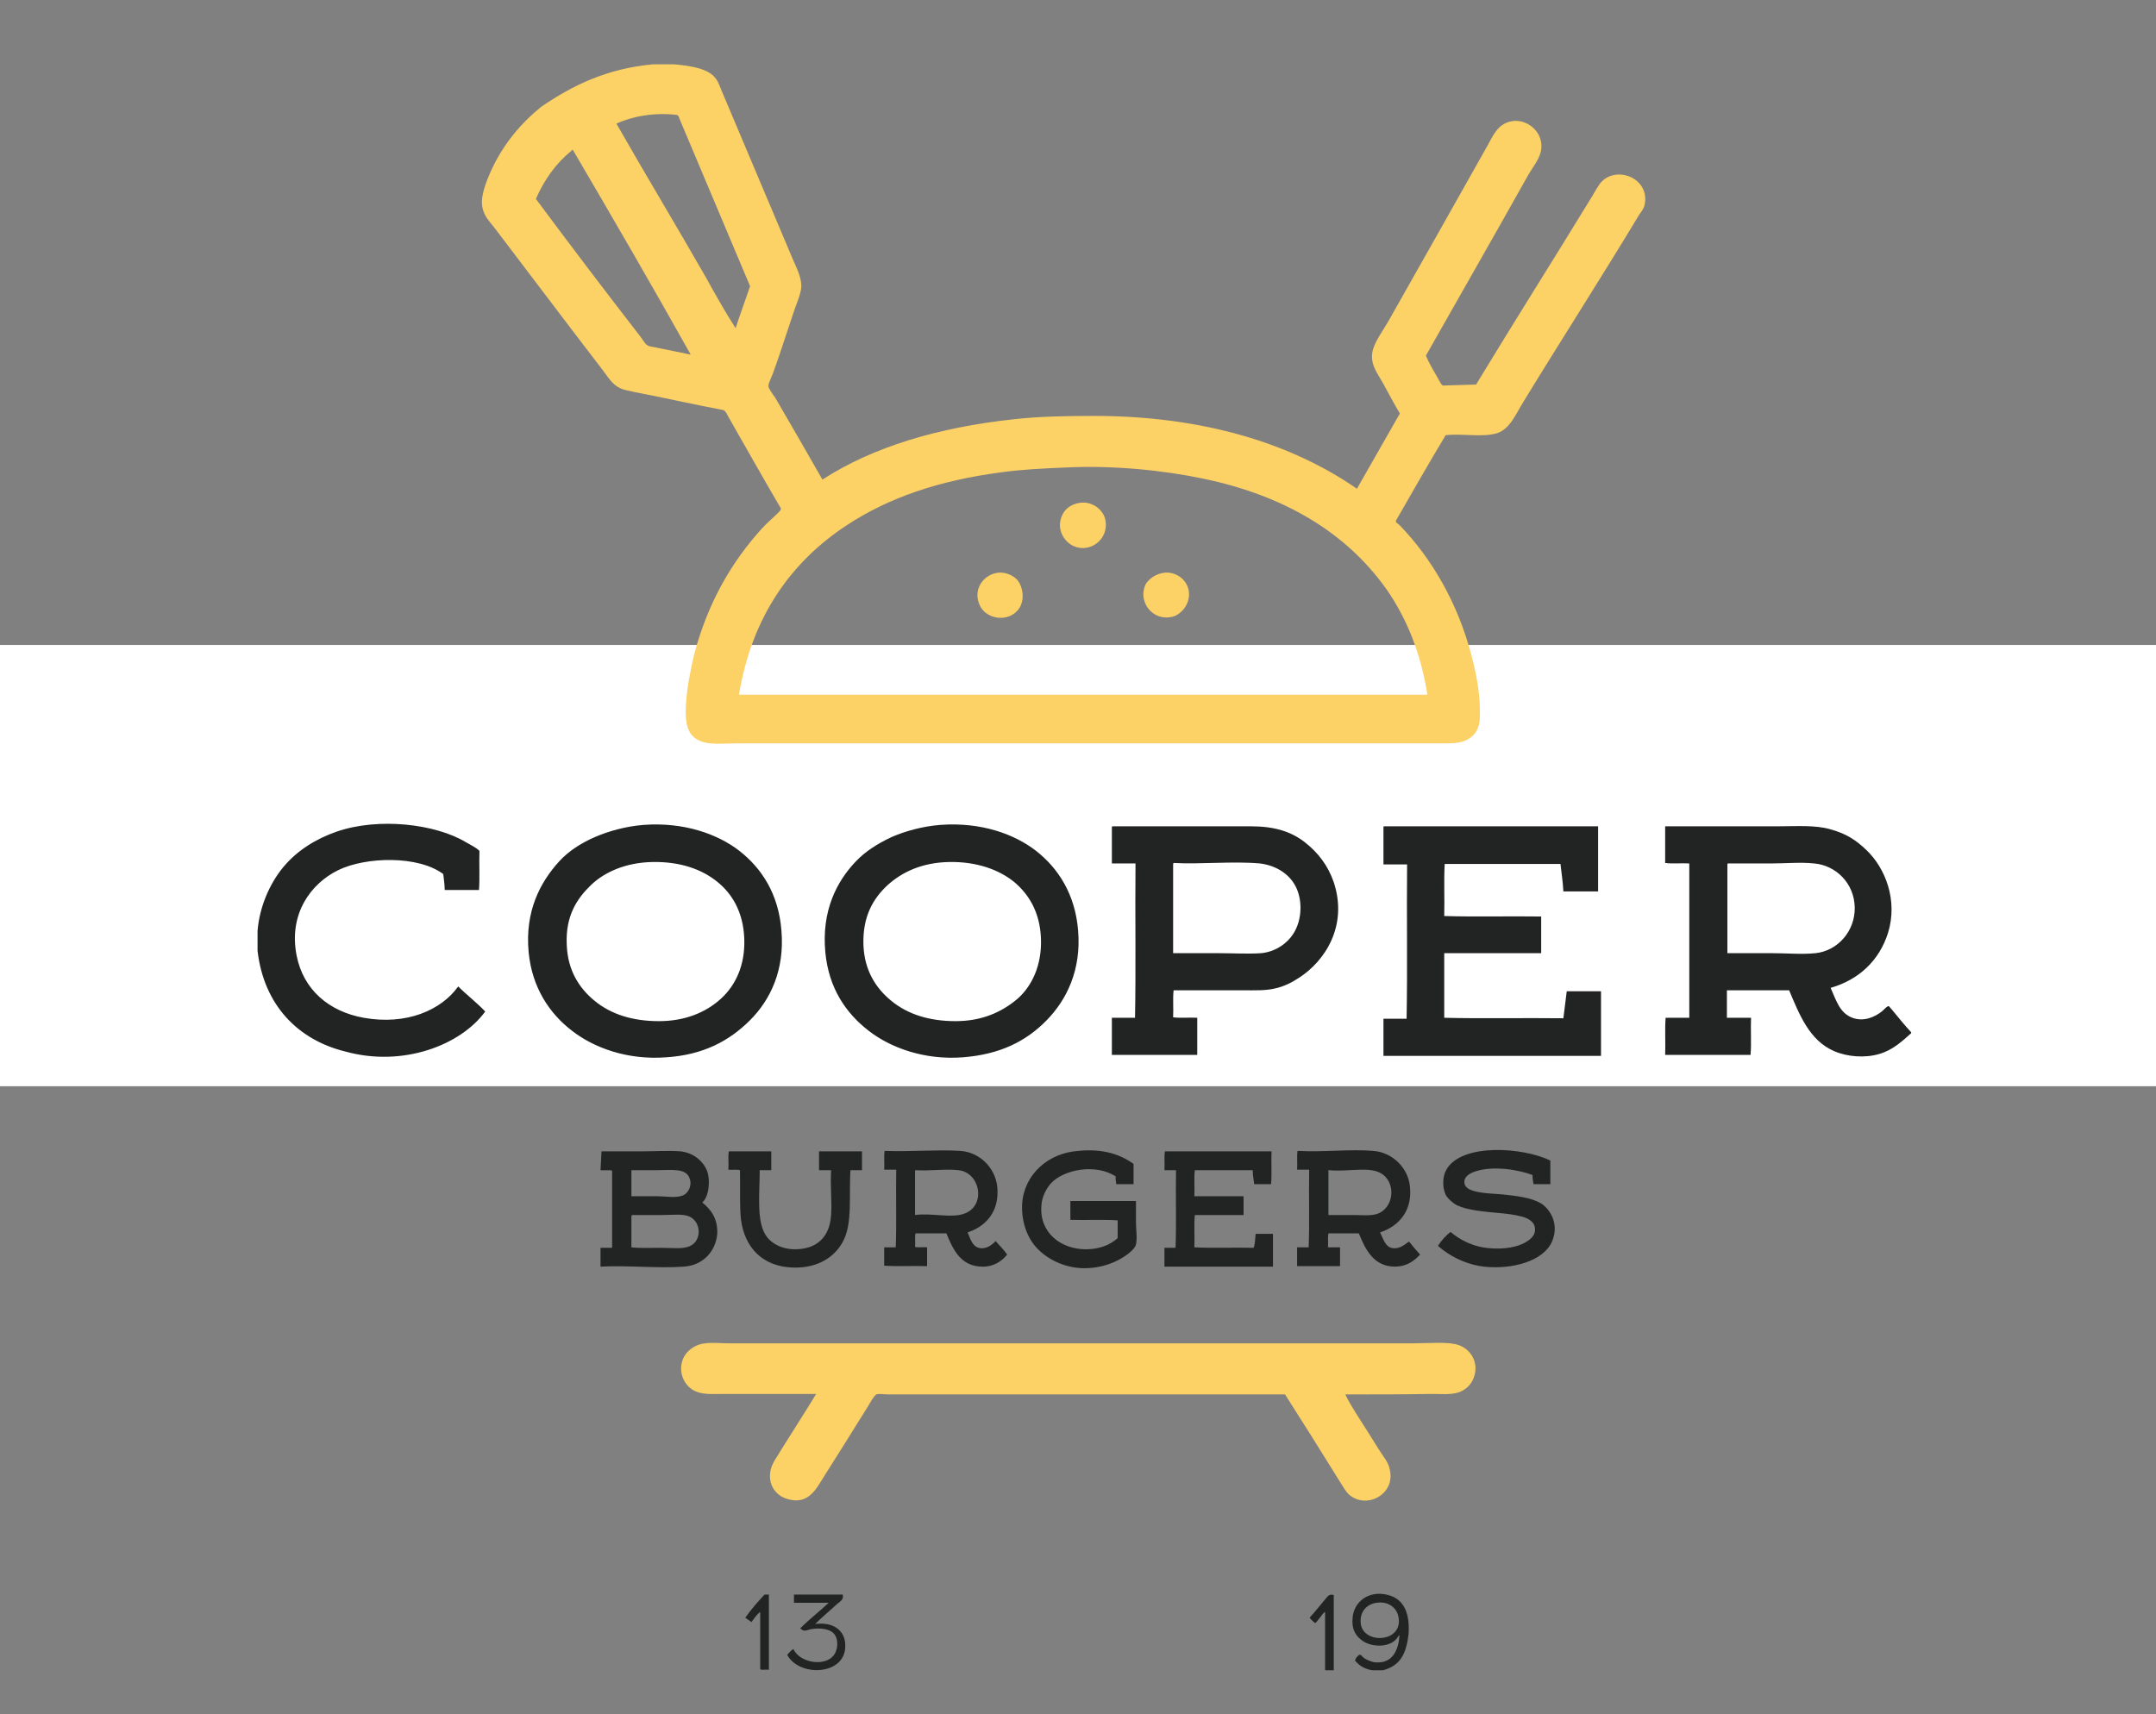
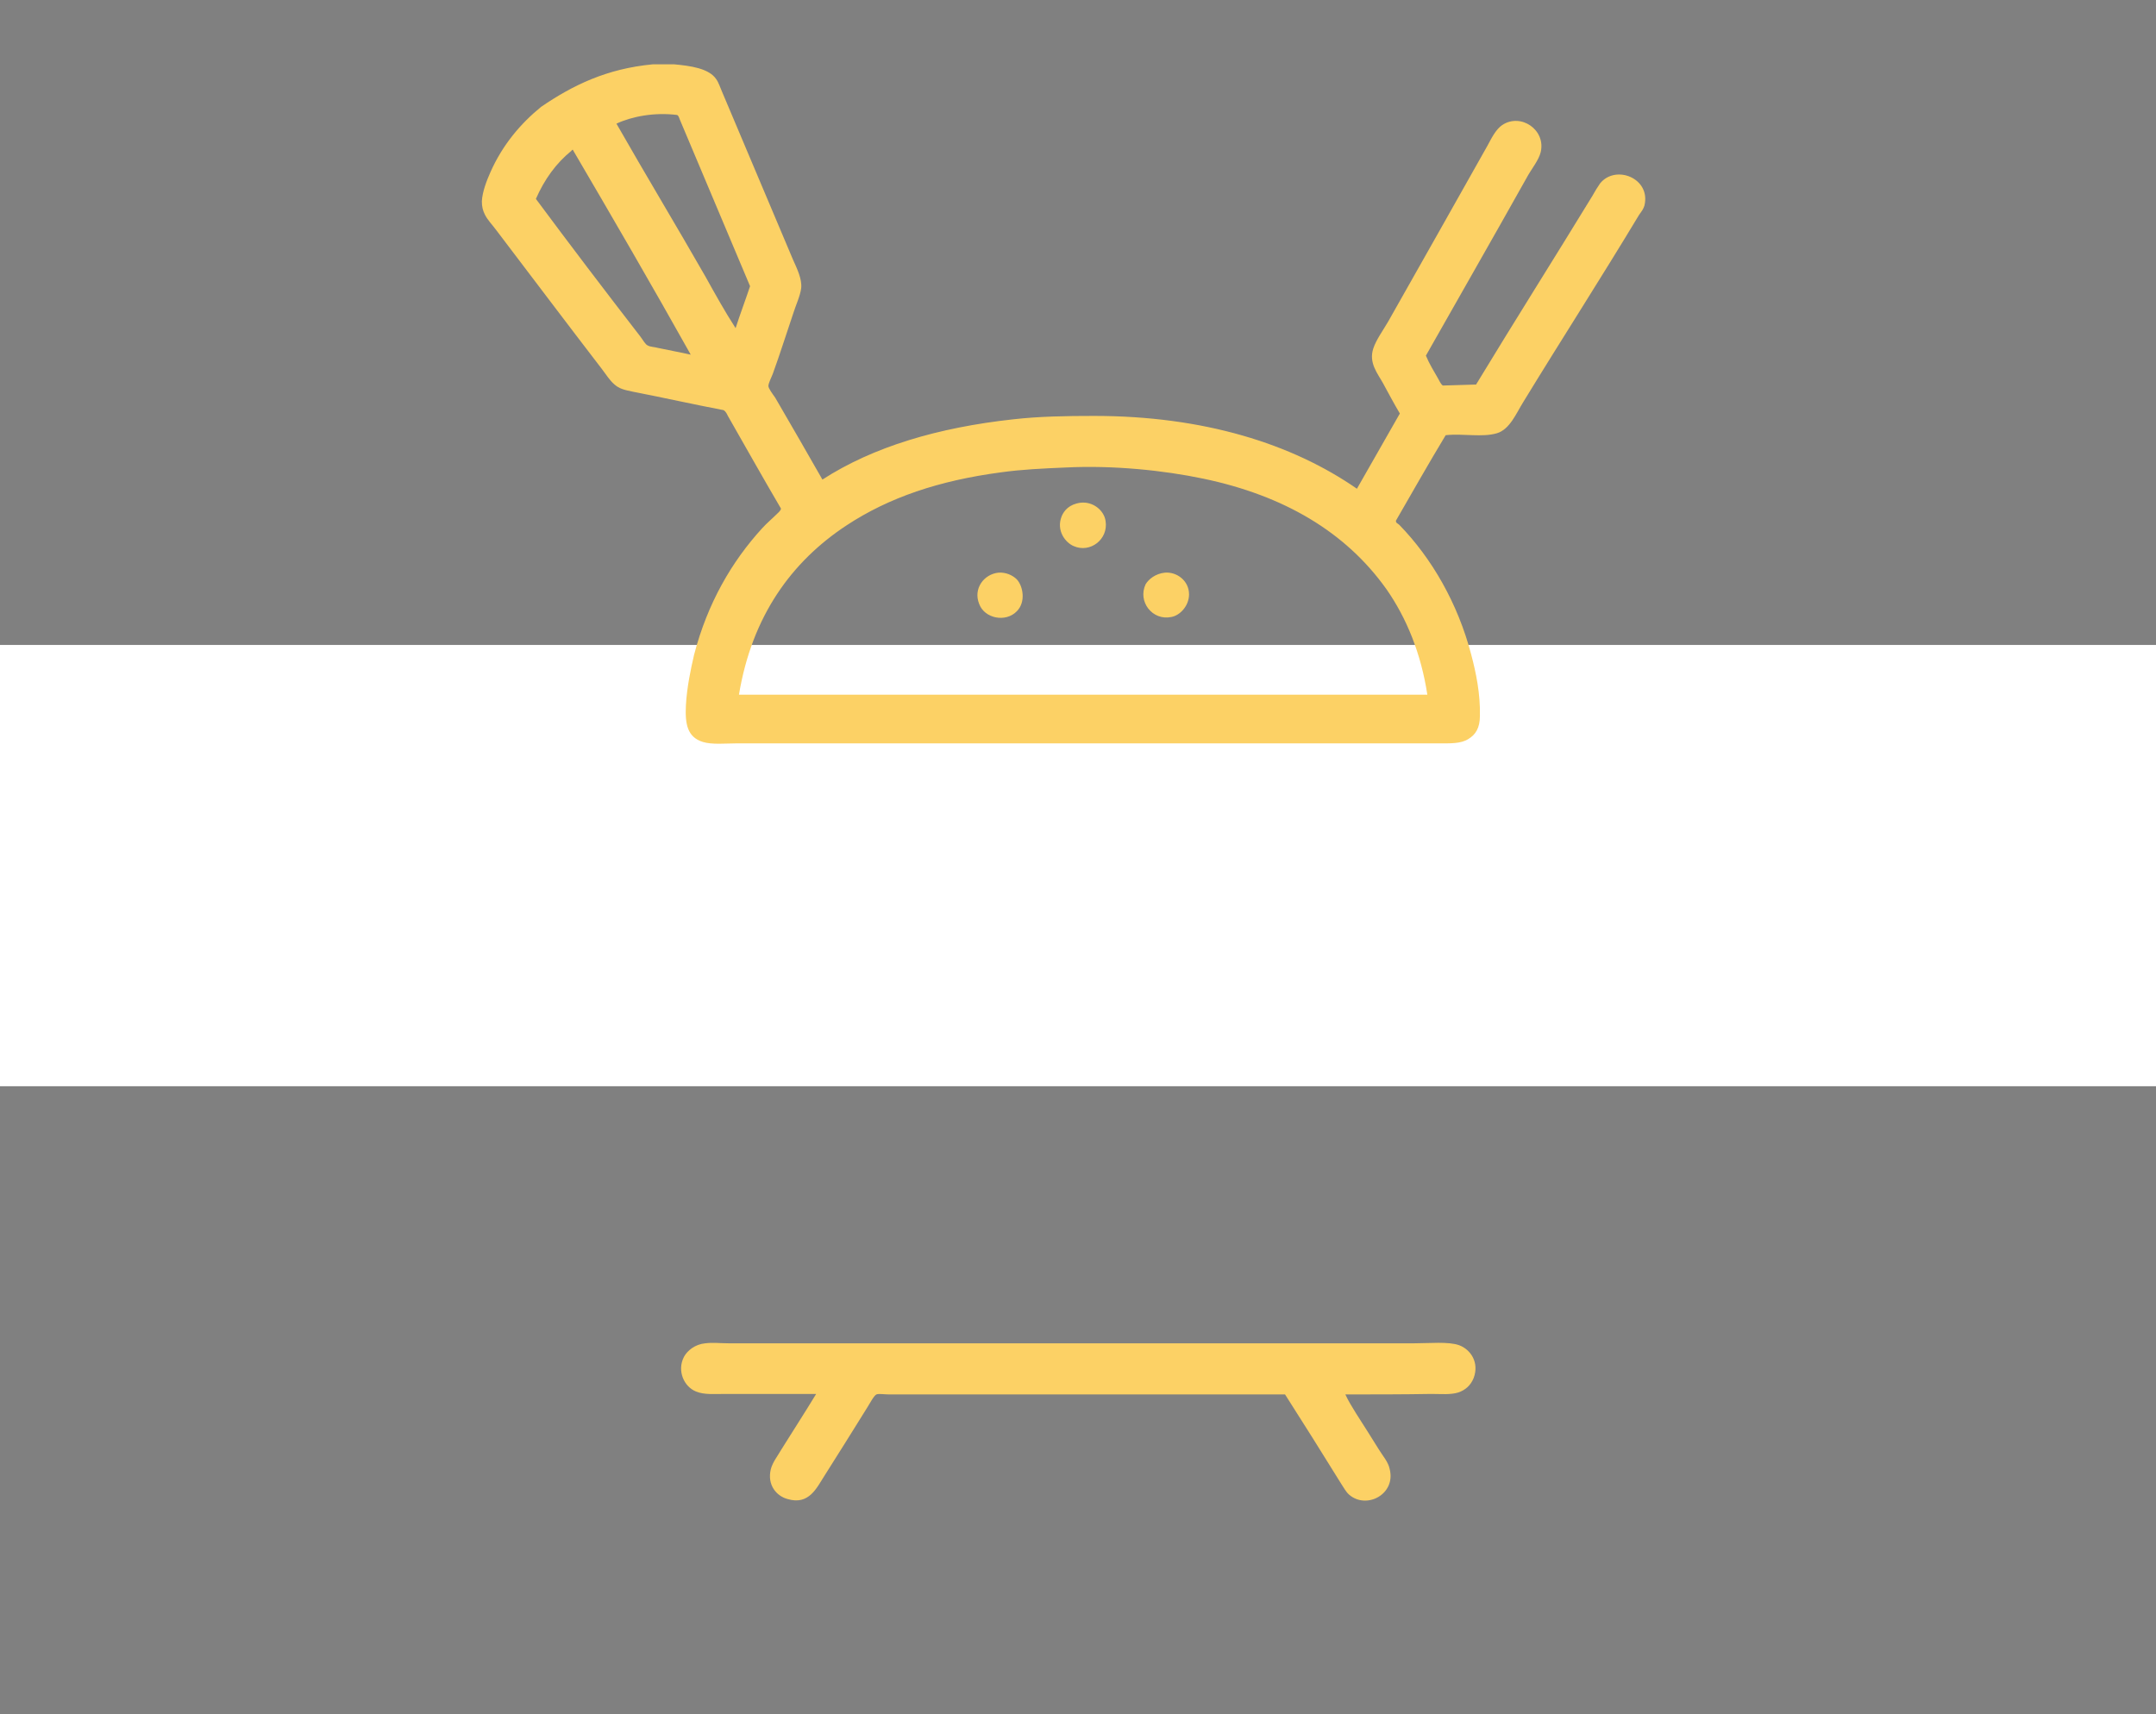
<svg xmlns="http://www.w3.org/2000/svg" width="127" height="101" viewBox="0 0 127 101" fill="none">
  <rect x="0" y="0" width="127" height="101" fill="#808080" stroke="none" />
  <rect y="38.001" width="127" height="26" fill="white" />
-   <path fill-rule="evenodd" clip-rule="evenodd" d="M15.171 56.019V54.853C15.285 53.433 15.881 52.069 16.677 51.103C17.501 50.108 18.609 49.426 19.831 49C22.303 48.147 25.656 48.545 27.447 49.625C27.731 49.795 28.015 49.909 28.242 50.136C28.214 50.904 28.27 51.728 28.214 52.438H26.196C26.196 52.097 26.139 51.813 26.111 51.501C24.633 50.392 21.536 50.477 19.916 51.273C18.297 52.069 16.99 53.859 17.473 56.303C17.87 58.32 19.377 59.599 21.422 59.968C23.951 60.423 25.997 59.514 26.992 58.121C27.503 58.633 28.1 59.087 28.583 59.599C27.134 61.588 23.724 62.895 20.343 61.957C17.558 61.275 15.54 59.229 15.171 56.019V56.019ZM37.932 48.602C40.29 48.432 42.279 49.142 43.558 50.136C44.865 51.16 45.86 52.666 46.03 54.825C46.229 57.155 45.377 58.917 44.183 60.11C42.961 61.332 41.427 62.156 39.239 62.298C36.937 62.469 34.977 61.73 33.698 60.736C32.391 59.741 31.339 58.206 31.14 56.104C30.913 53.688 31.822 51.983 32.931 50.762C33.471 50.165 34.209 49.682 35.062 49.312C35.857 48.971 36.852 48.687 37.932 48.602V48.602ZM34.806 52.154C33.982 52.95 33.3 53.973 33.385 55.678C33.442 57.184 34.124 58.235 35.033 58.974C35.999 59.769 37.278 60.167 38.813 60.167C40.347 60.167 41.569 59.656 42.45 58.86C43.331 58.064 43.899 56.871 43.842 55.308C43.785 53.717 43.103 52.637 42.251 51.955C41.342 51.216 40.063 50.762 38.443 50.79C36.852 50.819 35.602 51.387 34.806 52.154ZM55.407 48.602C57.794 48.432 59.755 49.142 61.033 50.136C62.34 51.16 63.335 52.694 63.506 54.825C63.705 57.155 62.824 58.917 61.659 60.11C60.437 61.361 58.902 62.128 56.714 62.298C54.441 62.469 52.452 61.73 51.173 60.736C49.809 59.684 48.815 58.206 48.616 56.104C48.389 53.688 49.27 51.955 50.406 50.762C50.974 50.165 51.685 49.71 52.537 49.312C53.333 48.971 54.327 48.687 55.407 48.602V48.602ZM52.282 52.154C51.457 52.921 50.804 53.973 50.861 55.678C50.917 57.184 51.599 58.235 52.509 58.974C53.475 59.769 54.754 60.167 56.288 60.167C57.851 60.167 59.016 59.627 59.925 58.86C60.806 58.093 61.374 56.843 61.318 55.308C61.261 53.717 60.579 52.666 59.726 51.955C58.845 51.245 57.538 50.762 55.919 50.79C54.299 50.819 53.134 51.387 52.282 52.154V52.154ZM65.552 48.687H73.707C75.071 48.687 76.065 49 76.861 49.625C77.628 50.222 78.225 50.989 78.566 51.983C79.418 54.569 78.026 56.644 76.52 57.61C76.094 57.894 75.639 58.121 75.127 58.235C74.559 58.377 73.934 58.349 73.195 58.349H69.132C69.075 58.832 69.132 59.428 69.103 59.94C69.53 59.997 70.07 59.94 70.524 59.968V62.156H65.495V59.968H66.859C66.915 56.985 66.859 53.887 66.887 50.875H65.495V48.744C65.495 48.716 65.495 48.687 65.552 48.687V48.687ZM69.103 50.961V56.161H71.689C72.599 56.161 73.508 56.217 74.303 56.161C75.156 56.075 75.838 55.564 76.179 55.024C76.719 54.2 76.747 52.95 76.264 52.126C75.866 51.444 75.127 50.989 74.218 50.875C72.627 50.733 70.751 50.932 69.132 50.847C69.103 50.875 69.103 50.932 69.103 50.961V50.961ZM81.521 48.687H94.137V52.523H92.091C92.063 51.955 91.978 51.444 91.921 50.904H85.101C85.044 51.87 85.101 52.978 85.073 53.973C86.92 54.029 88.909 53.973 90.784 54.001V56.161H85.073V59.968C87.346 60.025 89.761 59.968 92.091 59.997L92.29 58.405H94.308V62.213H81.493V60.025H82.856C82.913 57.041 82.856 53.944 82.885 50.932H81.493V48.801C81.493 48.716 81.493 48.687 81.521 48.687V48.687ZM112.579 60.821V60.877C112.067 61.332 111.499 61.872 110.703 62.099C109.851 62.355 108.8 62.27 108.032 61.929C106.583 61.304 105.987 59.769 105.39 58.349H101.724V59.968H103.145C103.117 60.679 103.173 61.503 103.117 62.156H98.087C98.115 61.446 98.059 60.622 98.115 59.968H99.508V50.875C99.053 50.847 98.513 50.904 98.087 50.847V48.687H104.679C105.844 48.687 106.896 48.602 107.805 48.858C108.743 49.114 109.311 49.483 109.936 50.08C111.044 51.131 111.812 53.035 111.215 54.967C110.703 56.587 109.51 57.723 107.834 58.206C108.174 58.974 108.373 59.684 109.112 59.968C109.794 60.224 110.448 59.911 110.846 59.599C110.988 59.485 111.158 59.258 111.272 59.286C111.272 59.286 111.385 59.428 111.442 59.485C111.84 59.968 112.181 60.395 112.579 60.821V60.821ZM101.753 50.961V56.161H104.338C105.248 56.161 106.129 56.246 106.953 56.161C108.26 56.019 109.283 54.853 109.254 53.461C109.226 52.04 108.146 50.989 106.867 50.875C106.072 50.79 105.191 50.875 104.338 50.875H101.781C101.753 50.875 101.753 50.932 101.753 50.961V50.961ZM91.324 68.379V69.772H90.33C90.301 69.601 90.273 69.402 90.273 69.232C89.449 68.919 87.943 68.663 86.863 69.033C86.55 69.146 86.209 69.345 86.266 69.715C86.323 70.311 87.744 70.311 88.426 70.368C89.307 70.454 90.188 70.567 90.728 70.88C91.239 71.164 91.807 71.988 91.495 72.954C91.125 74.204 89.364 74.744 87.744 74.659C86.494 74.602 85.414 74.034 84.703 73.409C84.902 73.096 85.158 72.812 85.442 72.585C85.982 73.039 86.778 73.494 87.829 73.551C88.596 73.608 89.42 73.494 89.932 73.153C90.216 72.983 90.472 72.727 90.415 72.357C90.386 71.931 89.875 71.732 89.619 71.675C89.193 71.562 88.682 71.505 88.341 71.477C87.403 71.391 86.437 71.306 85.84 71.022C85.641 70.937 85.272 70.624 85.158 70.397C84.931 69.885 84.988 69.26 85.215 68.891C86.124 67.356 89.676 67.584 91.324 68.379V68.379ZM66.773 68.578V69.772H65.75C65.75 69.601 65.694 69.487 65.722 69.317C64.557 68.55 62.653 68.891 61.886 69.743C61.602 70.084 61.374 70.539 61.346 71.022C61.204 72.613 62.483 73.608 63.96 73.608C64.727 73.608 65.353 73.38 65.836 72.954V71.903C64.955 71.846 63.989 71.903 63.051 71.874V70.766H66.915V72.045C66.915 72.471 67.001 72.926 66.915 73.323C66.83 73.693 66.091 74.147 65.779 74.29C65.324 74.517 64.727 74.687 64.131 74.716C62.824 74.801 61.715 74.204 61.119 73.579C60.522 72.983 60.153 71.988 60.209 70.937C60.323 69.175 61.772 67.924 63.534 67.811C64.955 67.669 65.978 68.01 66.773 68.578V68.578ZM35.431 67.839H37.761C38.557 67.839 39.409 67.782 40.091 67.839C40.887 67.924 41.455 68.464 41.654 69.004C41.853 69.516 41.768 70.51 41.37 70.851C41.853 71.249 42.279 71.761 42.251 72.67C42.194 73.608 41.512 74.545 40.29 74.631C38.756 74.744 36.937 74.545 35.374 74.631V73.522H36.056V68.976C35.886 68.919 35.602 68.976 35.374 68.948L35.431 67.839V67.839ZM37.193 69.033V70.482H38.699C39.182 70.482 39.779 70.596 40.176 70.454C40.546 70.34 40.773 69.857 40.631 69.459C40.432 68.805 39.608 68.948 38.67 68.948H37.193V69.033V69.033ZM37.193 71.675V73.494C37.676 73.551 38.301 73.522 38.926 73.522C39.551 73.522 40.205 73.608 40.603 73.437C41.37 73.125 41.313 71.988 40.603 71.675C40.205 71.505 39.58 71.59 38.983 71.59H37.25C37.221 71.59 37.193 71.618 37.193 71.675ZM42.933 67.839H45.433V68.948H44.751C44.751 70.283 44.553 71.903 45.092 72.755C45.405 73.267 46.059 73.608 46.826 73.608C48.076 73.608 48.872 72.926 48.957 71.59C49.014 70.766 48.9 69.942 48.957 68.948H48.246V67.839H50.776V68.948H50.093C50.008 70.596 50.207 72.016 49.696 73.068C49.241 74.005 48.246 74.716 46.769 74.687C44.922 74.659 43.842 73.494 43.643 71.817C43.558 70.993 43.615 70.027 43.586 68.948C43.416 68.891 43.132 68.948 42.904 68.919C42.933 68.578 42.876 68.152 42.933 67.839V67.839ZM56.998 72.613C57.141 72.954 57.254 73.352 57.567 73.494C57.993 73.664 58.391 73.409 58.647 73.125C58.874 73.38 59.13 73.636 59.328 73.92C58.987 74.346 58.476 74.659 57.822 74.631C56.572 74.602 56.118 73.579 55.748 72.67H53.93C53.873 72.869 53.93 73.21 53.901 73.466C54.1 73.522 54.384 73.466 54.611 73.494V74.602C53.788 74.574 52.878 74.631 52.083 74.574V73.494H52.764C52.821 72.016 52.764 70.454 52.793 68.919H52.083C52.111 68.55 52.054 68.123 52.111 67.811C53.645 67.868 55.265 67.726 56.572 67.811C57.794 67.896 58.789 68.948 58.76 70.255C58.76 71.533 57.965 72.3 56.998 72.613V72.613ZM53.901 69.033V71.59C54.896 71.448 56.118 71.817 56.885 71.477C58.078 70.965 57.737 69.09 56.459 68.948C55.691 68.862 54.782 69.004 53.901 68.948V69.033ZM74.9 67.839C74.872 68.464 74.928 69.175 74.872 69.772H73.877C73.849 69.487 73.792 69.232 73.792 68.948H70.382C70.325 69.402 70.382 69.97 70.354 70.482H73.252V71.59H70.382C70.325 72.158 70.382 72.869 70.354 73.494C71.462 73.551 72.684 73.494 73.849 73.522C73.934 73.295 73.934 72.983 73.962 72.698H74.985V74.631H68.592V73.522H69.246C69.302 72.045 69.246 70.482 69.274 68.948H68.592C68.62 68.578 68.564 68.152 68.62 67.839H74.9V67.839ZM81.294 72.613C81.464 72.954 81.578 73.409 81.947 73.522C82.373 73.636 82.686 73.38 82.999 73.153C83.197 73.409 83.425 73.664 83.652 73.92C83.283 74.318 82.828 74.631 82.174 74.631C80.896 74.631 80.413 73.579 80.043 72.67H78.253C78.196 72.897 78.253 73.238 78.225 73.494H78.935V74.602H76.406V73.494H77.088C77.145 72.016 77.088 70.454 77.117 68.919H76.406C76.434 68.55 76.378 68.123 76.434 67.811C77.969 67.896 79.503 67.697 80.896 67.811C82.032 67.896 82.97 68.834 83.055 69.942C83.197 71.306 82.43 72.244 81.294 72.613V72.613ZM78.253 69.033V71.59H79.702C80.185 71.59 80.697 71.647 81.095 71.533C82.146 71.192 82.26 69.629 81.322 69.118C80.612 68.72 79.361 69.061 78.281 68.948C78.225 68.948 78.253 68.976 78.253 69.033V69.033Z" fill="#222323" />
  <path fill-rule="evenodd" clip-rule="evenodd" d="M38.443 3.791H39.722C40.631 3.876 41.768 4.018 42.194 4.672C42.336 4.871 42.421 5.155 42.535 5.411L46.712 15.299C46.939 15.811 47.252 16.436 47.195 16.976C47.138 17.43 46.883 17.97 46.74 18.425C46.314 19.675 45.973 20.784 45.519 22.034C45.433 22.261 45.263 22.574 45.263 22.744C45.263 22.886 45.519 23.227 45.661 23.426C46.598 25.046 47.593 26.751 48.445 28.257C51.429 26.325 55.265 25.188 59.698 24.705C61.204 24.534 62.795 24.506 64.443 24.506C70.922 24.506 76.122 26.154 79.93 28.797L82.459 24.364C82.089 23.739 81.805 23.199 81.464 22.574C81.151 22.005 80.612 21.38 80.896 20.528C81.066 20.016 81.464 19.476 81.777 18.936C83.737 15.47 85.698 12.003 87.63 8.565C87.858 8.139 88.113 7.627 88.483 7.371C89.591 6.633 91.068 7.656 90.756 8.963C90.642 9.446 90.188 9.986 89.932 10.469C87.943 14.021 85.954 17.487 83.993 20.954C84.192 21.437 84.476 21.892 84.703 22.29C84.789 22.432 84.846 22.602 84.987 22.716L86.891 22.659H86.948C89.221 18.908 91.523 15.271 93.796 11.549C93.938 11.293 94.109 11.009 94.251 10.81C95.16 9.673 97.263 10.497 96.865 12.117C96.808 12.316 96.695 12.458 96.553 12.657C94.279 16.436 92.006 19.959 89.733 23.682C89.307 24.364 88.937 25.302 88.17 25.529C87.289 25.785 86.181 25.529 85.158 25.642C84.163 27.291 83.197 28.995 82.231 30.672C82.203 30.814 82.345 30.843 82.43 30.928C84.334 32.888 85.868 35.531 86.664 38.572C86.948 39.651 87.204 40.873 87.175 42.18C87.175 42.891 86.92 43.288 86.493 43.544C86.039 43.828 85.442 43.8 84.675 43.8H43.388C42.762 43.8 41.938 43.885 41.398 43.715C40.489 43.431 40.347 42.663 40.404 41.555C40.461 40.504 40.688 39.424 40.887 38.572C41.682 35.531 43.103 33.087 44.894 31.127C45.178 30.814 45.49 30.558 45.774 30.274C45.86 30.189 46.002 30.075 46.002 29.962C44.95 28.172 43.899 26.296 42.876 24.506C42.819 24.392 42.762 24.25 42.62 24.165C40.83 23.824 39.068 23.426 37.307 23.085C36.767 22.971 36.483 22.915 36.17 22.631C35.914 22.403 35.715 22.091 35.46 21.75C33.385 19.05 31.311 16.294 29.237 13.566C29.009 13.253 28.697 12.941 28.555 12.628C28.441 12.401 28.384 12.174 28.384 11.861C28.413 11.293 28.668 10.639 28.896 10.128C29.606 8.536 30.657 7.286 31.879 6.292C33.755 5.013 35.744 4.047 38.443 3.791V3.791ZM44.183 16.862L40.063 7.087C40.006 6.974 40.006 6.86 39.892 6.775C38.557 6.604 37.221 6.86 36.312 7.286C38.045 10.327 39.864 13.339 41.569 16.322C42.137 17.345 42.706 18.368 43.331 19.334C43.586 18.539 43.899 17.715 44.183 16.862V16.862ZM33.755 8.849C33.755 8.792 33.669 8.849 33.669 8.877C32.76 9.616 32.078 10.554 31.567 11.719C33.527 14.362 35.687 17.203 37.733 19.846C37.903 20.073 38.017 20.3 38.159 20.357C38.301 20.442 38.557 20.442 38.756 20.499C39.409 20.641 40.063 20.755 40.688 20.897C38.415 16.834 36.085 12.827 33.755 8.849V8.849ZM81.663 34.707C79.276 31.354 75.639 29.194 70.865 28.2C68.564 27.717 65.58 27.404 62.767 27.546C61.431 27.603 60.181 27.66 58.959 27.831C55.322 28.314 52.367 29.308 49.866 30.956C46.627 33.087 44.297 36.298 43.529 40.93H84.078C83.709 38.515 82.856 36.412 81.663 34.707V34.707ZM63.648 29.621C64.386 29.535 65.04 30.075 65.125 30.7C65.296 31.78 64.216 32.604 63.25 32.178C62.767 31.979 62.198 31.269 62.539 30.416C62.681 30.075 62.994 29.706 63.648 29.621ZM58.817 33.741C59.243 33.712 59.641 33.883 59.897 34.139C60.266 34.536 60.437 35.474 59.897 36.014C59.243 36.696 57.993 36.44 57.68 35.588C57.311 34.679 57.965 33.826 58.817 33.741ZM68.62 33.741C69.331 33.684 70.041 34.224 70.041 35.02C70.041 35.702 69.501 36.27 68.99 36.355C67.882 36.582 67.001 35.446 67.484 34.423C67.654 34.139 68.052 33.798 68.62 33.741ZM79.248 82.161C79.418 82.53 79.645 82.9 79.873 83.269C80.327 83.979 80.782 84.69 81.237 85.428C81.464 85.798 81.777 86.139 81.862 86.565C82.231 88.043 80.498 88.952 79.475 88.071C79.276 87.901 79.134 87.616 78.963 87.361C77.912 85.656 76.747 83.809 75.696 82.161H52.367C52.083 82.161 51.77 82.104 51.628 82.161C51.486 82.218 51.23 82.701 51.088 82.928C50.207 84.349 49.44 85.57 48.559 86.963C48.104 87.673 47.65 88.696 46.4 88.327C45.746 88.156 45.178 87.503 45.405 86.565C45.519 86.139 45.803 85.798 46.03 85.4C46.684 84.349 47.422 83.212 48.076 82.132H42.734C42.08 82.132 41.484 82.189 41.001 81.99C40.29 81.706 39.864 80.768 40.29 79.944C40.489 79.575 40.944 79.206 41.541 79.149C41.995 79.092 42.45 79.149 42.933 79.149H83.283C84.192 79.149 85.329 79.035 85.954 79.262C86.636 79.518 87.147 80.285 86.806 81.195C86.636 81.621 86.323 81.905 85.897 82.047C85.442 82.189 84.874 82.132 84.306 82.132C82.686 82.161 80.839 82.161 79.248 82.161V82.161Z" fill="#FCD165" />
-   <path fill-rule="evenodd" clip-rule="evenodd" d="M81.464 98.414H80.839C80.47 98.357 80.129 98.187 79.93 97.96C79.816 97.846 79.788 97.874 79.873 97.704C79.901 97.647 80.044 97.505 80.072 97.505C80.186 97.477 80.214 97.59 80.328 97.675C80.47 97.789 80.697 97.874 80.896 97.931C81.976 98.102 82.374 97.278 82.43 96.397C82.43 96.283 82.402 96.397 82.374 96.397C82.004 97.107 80.782 97.107 80.186 96.624C79.816 96.34 79.617 95.942 79.674 95.345C79.731 94.379 80.64 93.669 81.777 93.981C82.743 94.237 83.056 95.118 82.97 96.311C82.828 97.42 82.516 98.13 81.464 98.414V98.414ZM80.157 95.686C80.328 96.823 82.345 96.795 82.402 95.573C82.43 94.805 81.834 94.322 81.095 94.436C80.47 94.521 80.072 95.004 80.157 95.686ZM45.292 93.953V98.386C45.121 98.357 44.894 98.414 44.78 98.357V94.976C44.61 95.09 44.411 95.374 44.269 95.573L43.899 95.317C44.24 94.834 44.638 94.379 45.036 93.953H45.292V93.953ZM49.639 93.953C49.724 94.237 49.469 94.379 49.327 94.493C48.9 94.891 48.446 95.26 48.02 95.686C49.128 95.544 49.895 96.113 49.781 97.164C49.611 98.727 47.053 98.784 46.371 97.505C46.485 97.391 46.57 97.249 46.741 97.164C47.11 98.016 48.787 98.272 49.213 97.363C49.383 96.993 49.383 96.397 48.986 96.141C48.702 95.942 48.162 95.914 47.735 95.999C47.48 96.056 47.366 96.169 47.139 95.942C47.678 95.402 48.275 94.948 48.815 94.436H46.769V93.953H49.639V93.953ZM78.566 93.981V98.414H78.055V94.976C77.969 95.004 77.884 95.147 77.77 95.289C77.685 95.374 77.543 95.601 77.486 95.629C77.429 95.629 77.202 95.402 77.145 95.317C77.458 94.976 77.856 94.465 78.197 94.067C78.282 93.981 78.395 93.925 78.566 93.981Z" fill="#222323" />
</svg>